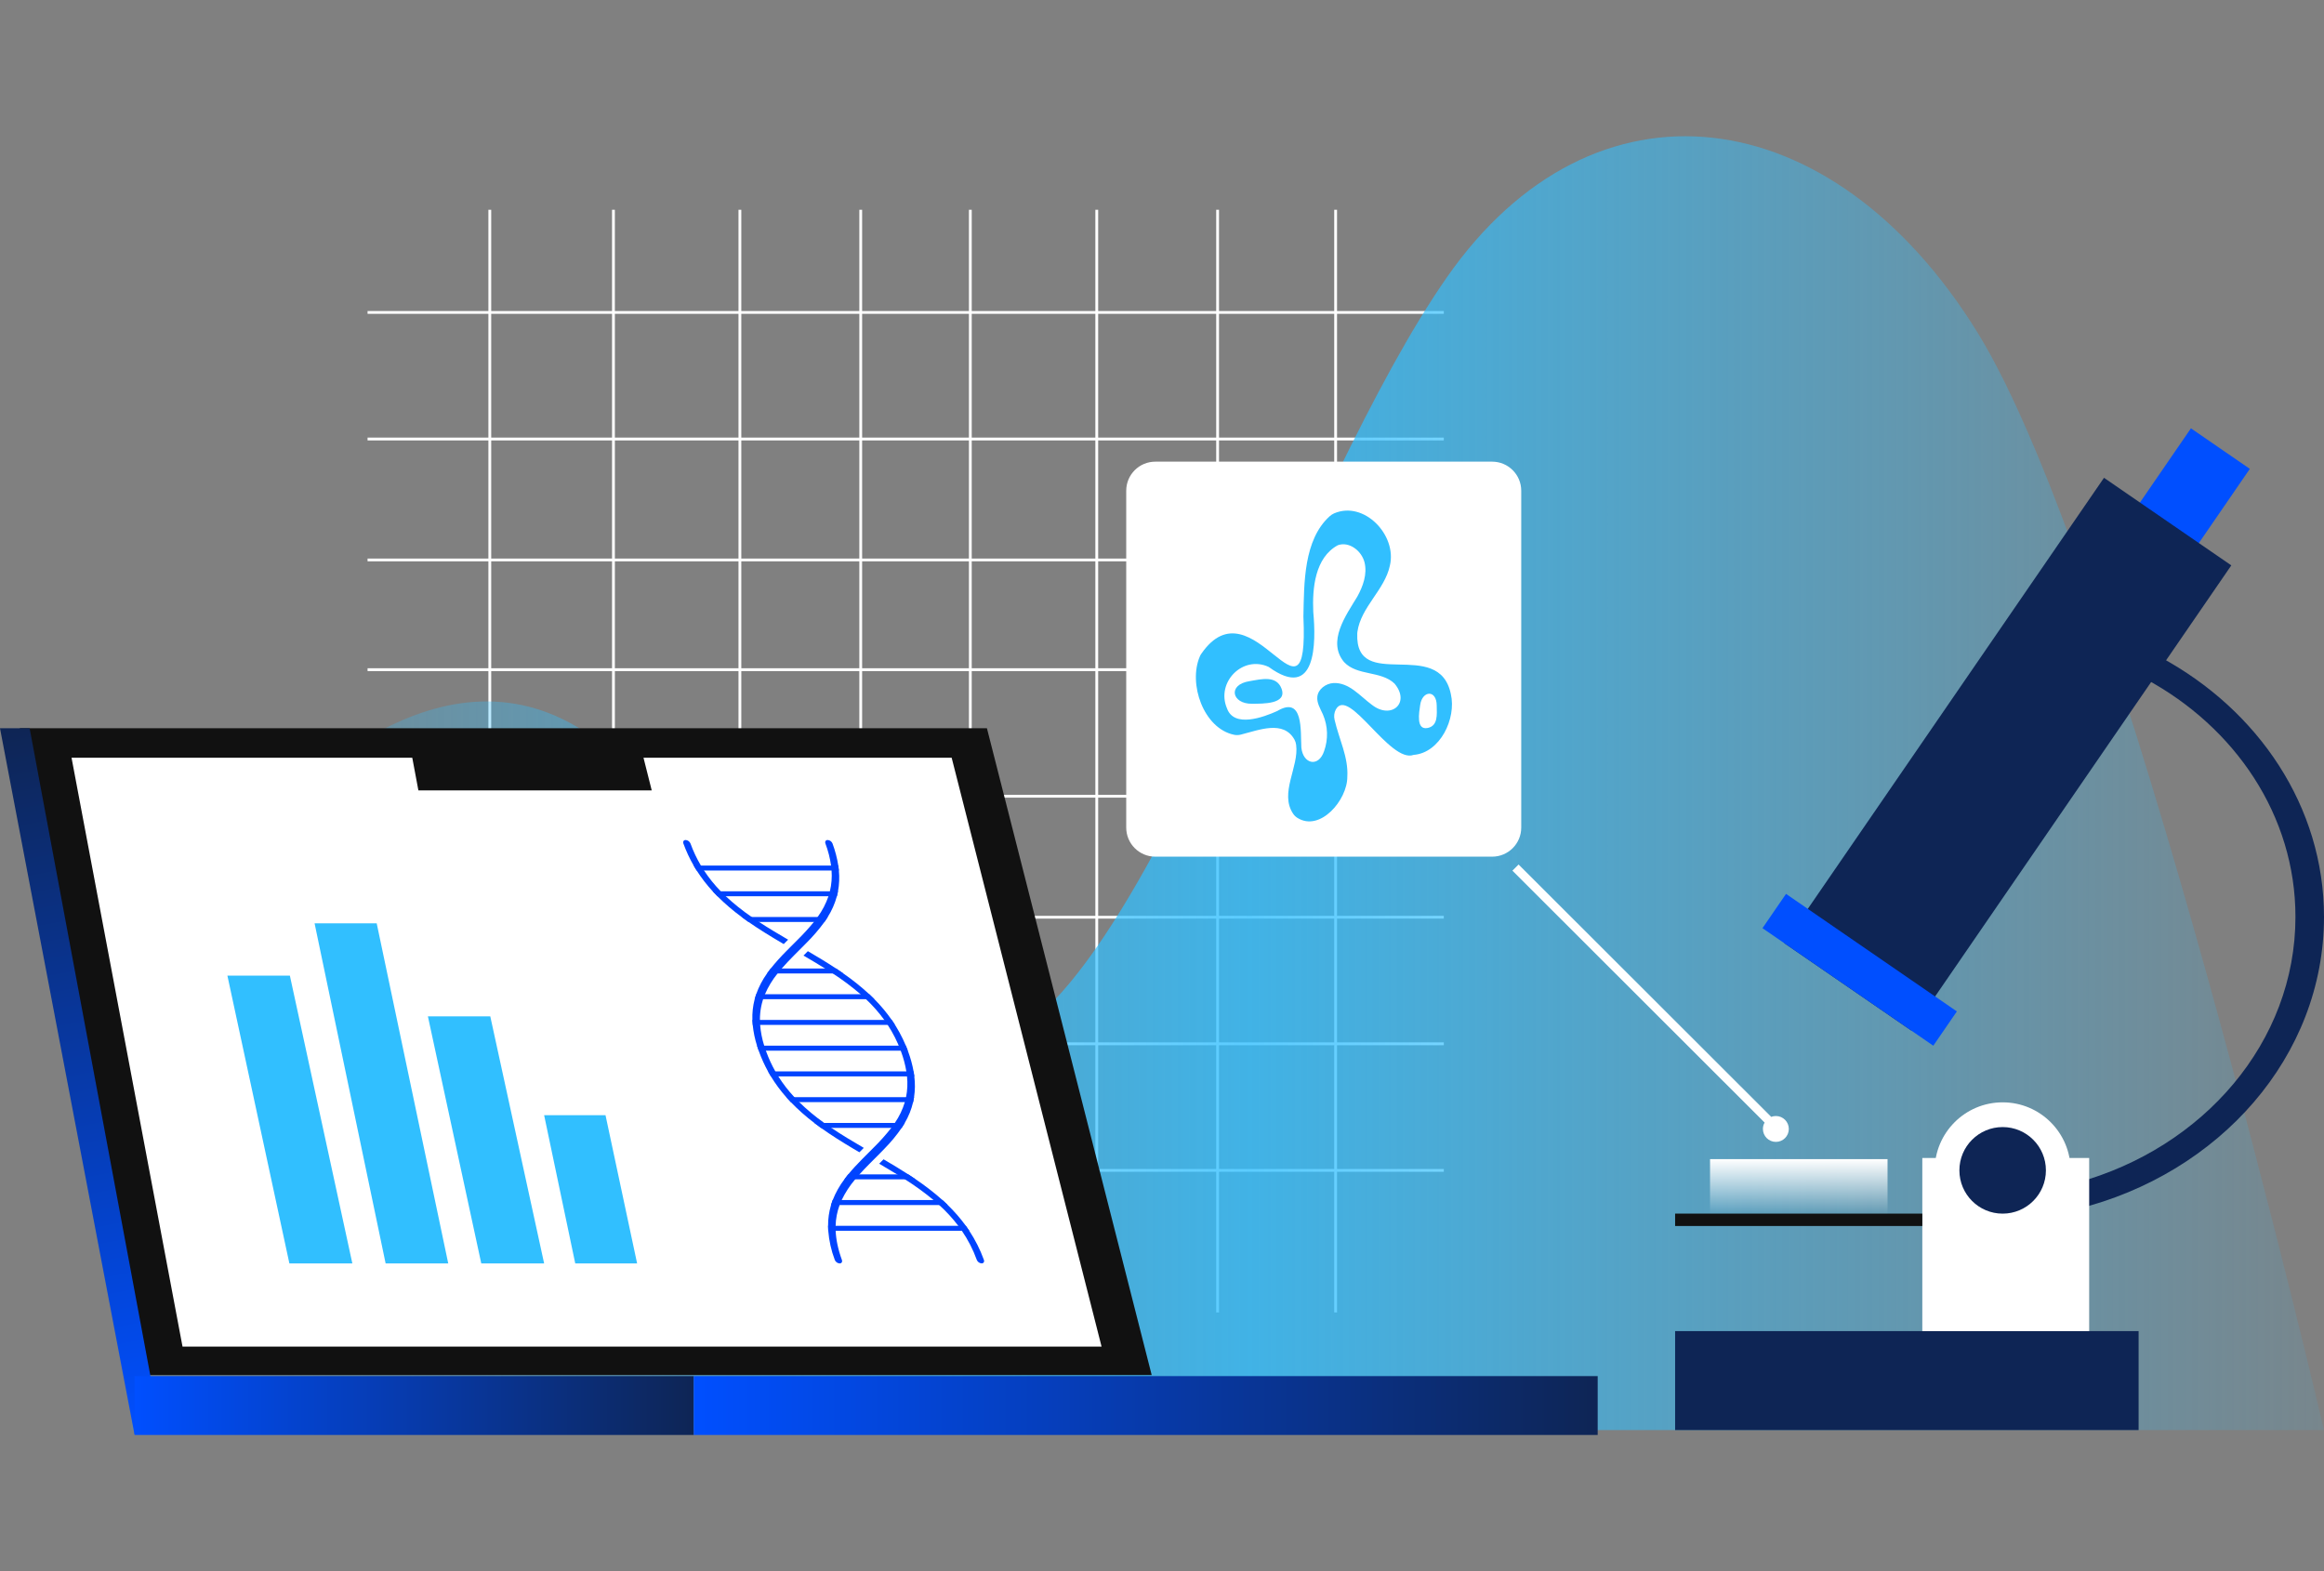
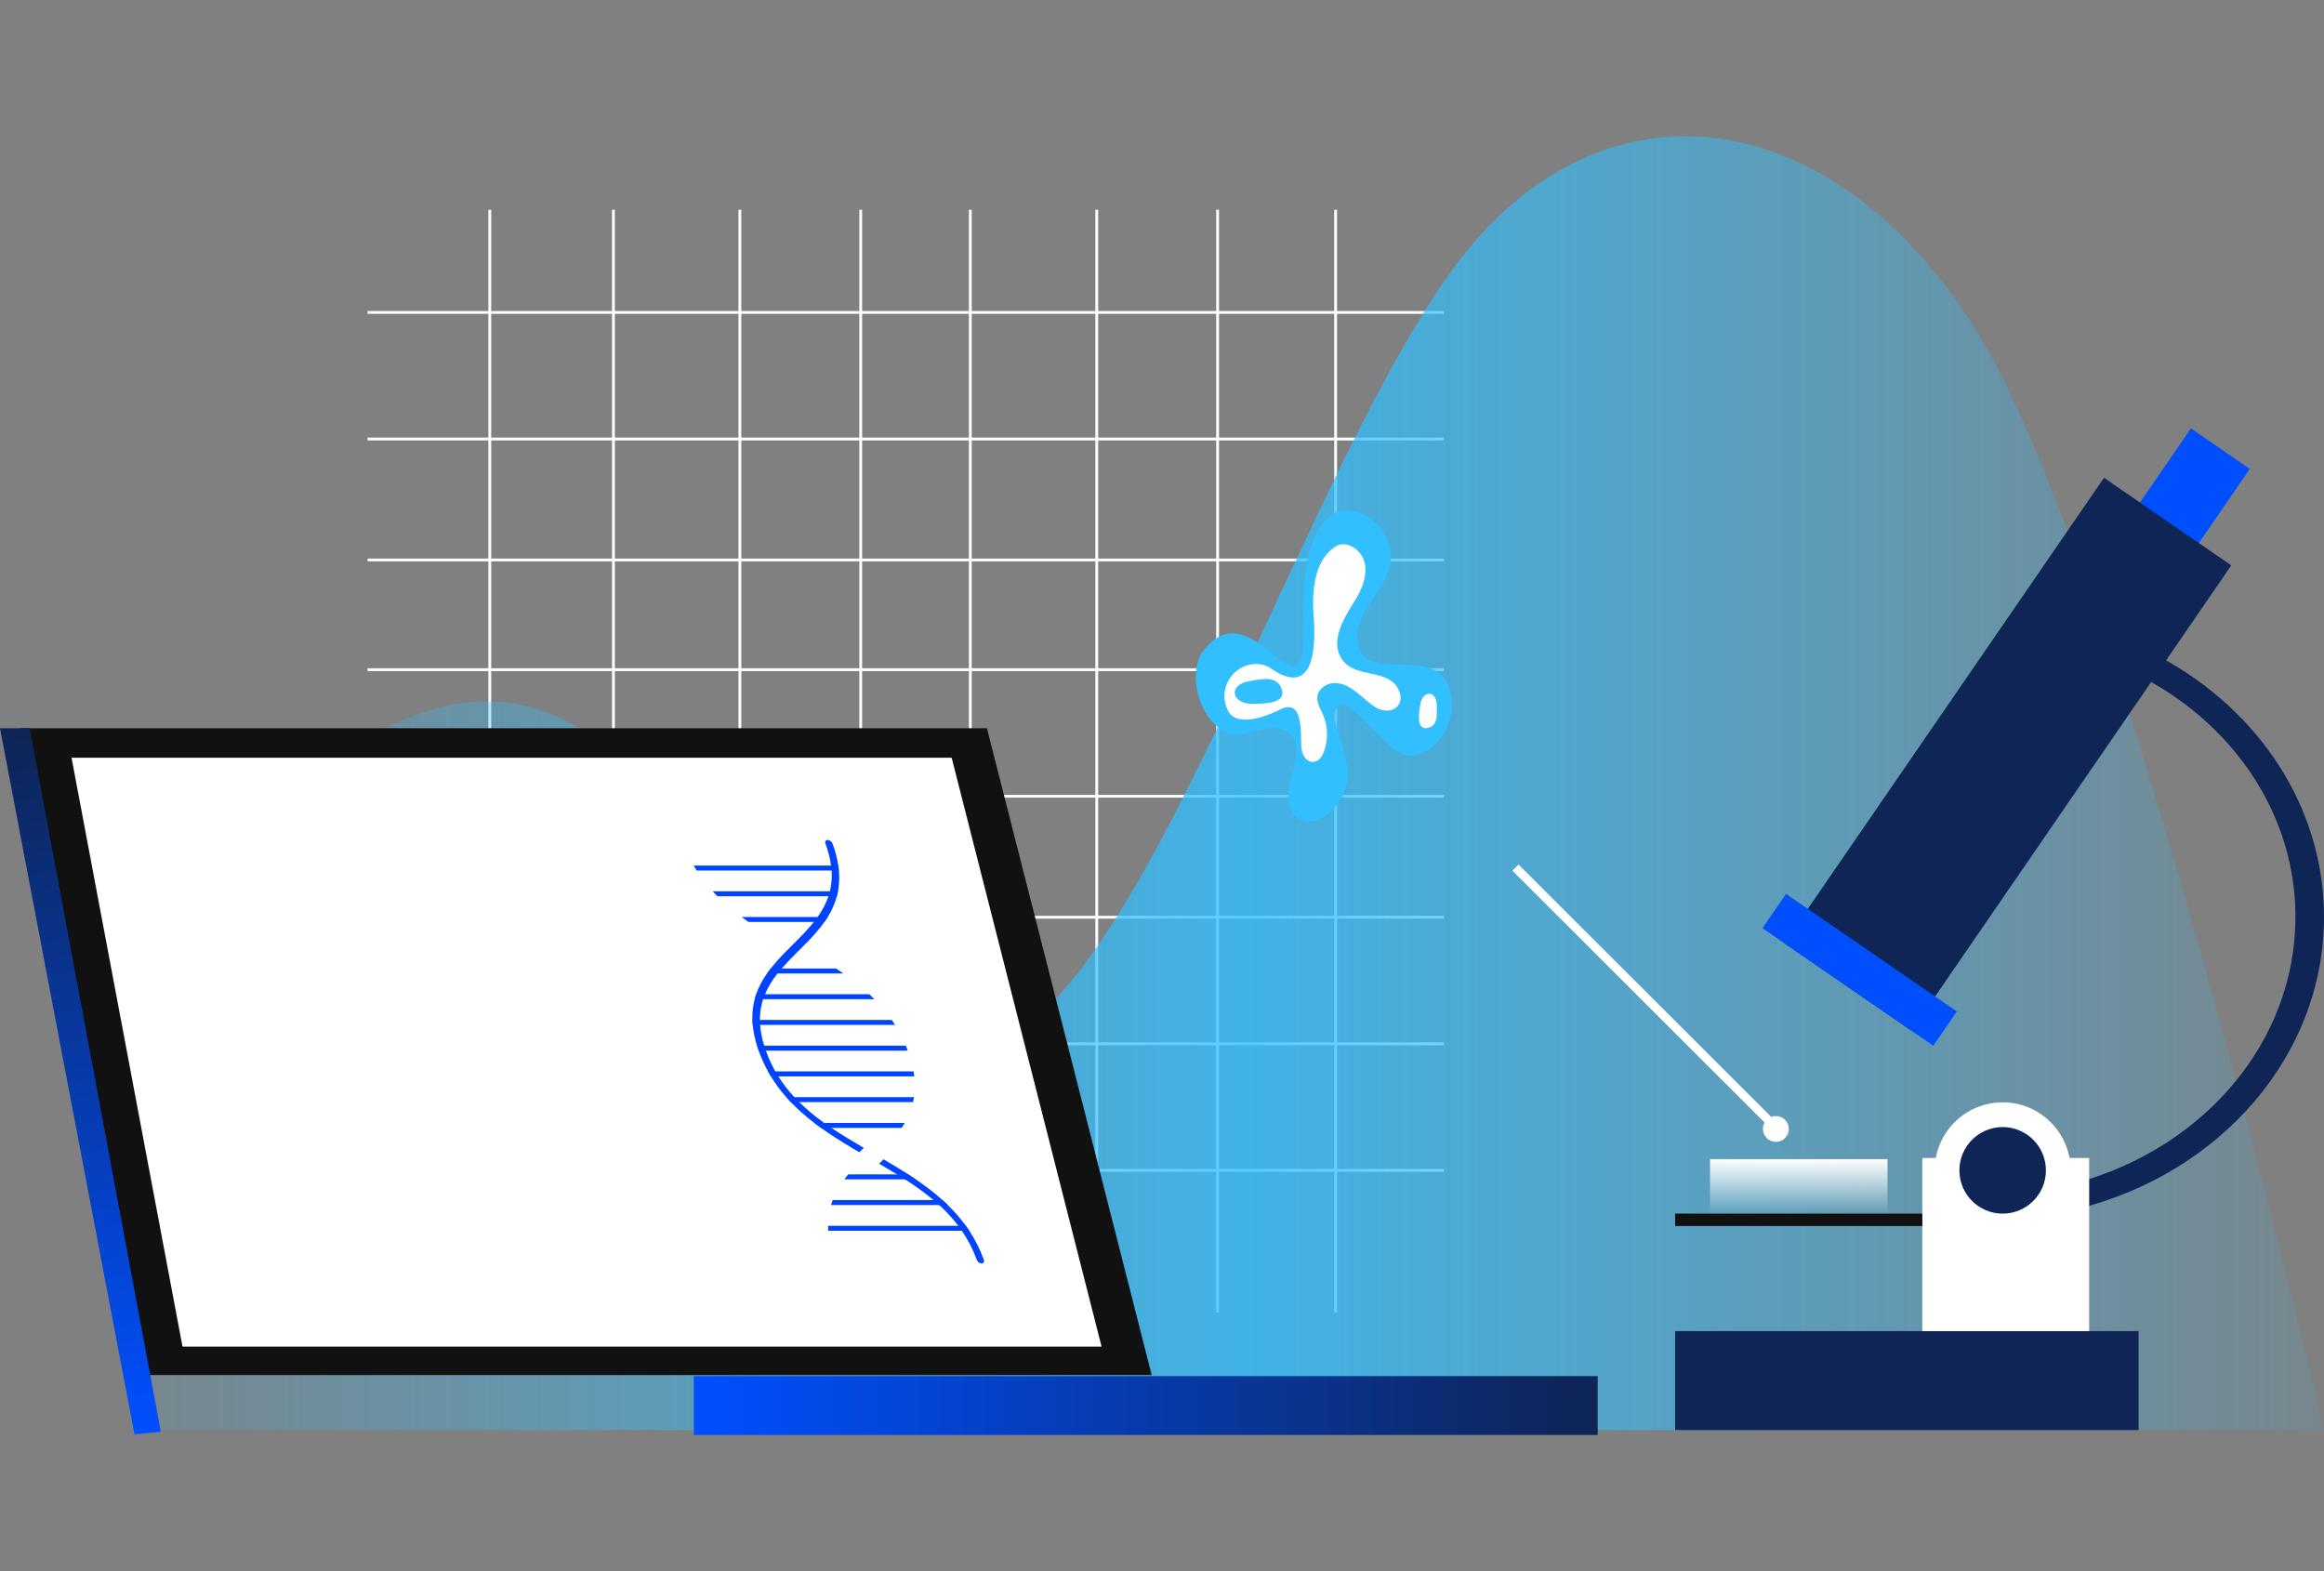
<svg xmlns="http://www.w3.org/2000/svg" width="2371" height="1603" viewBox="0 0 2371 1603" fill="none">
  <rect x="0" y="0" width="2371" height="1603" fill="#808080" stroke="none" />
  <g clip-path="url(#clip0_17_8)">
    <path fill-rule="evenodd" clip-rule="evenodd" d="M498.274 214V317.316H375V320.186H498.274V446.462H375V449.332H498.274V569.868H375V572.738H498.274V681.794H375V684.665H498.274V810.94H375V813.811H498.274V934.346H375V937.216H498.274V1063.49H375V1066.36H498.274V1192.64H375V1195.51H498.274V1339H501.141V1195.51H624.415V1339H627.283V1195.51H753.424V1339H756.291V1195.51H876.698V1339H879.565V1195.51H988.506V1339H991.373V1195.51H1117.51V1339H1120.38V1195.51H1240.79V1339H1243.66V1195.51H1361.2V1339H1364.07V1195.51H1473V1192.64H1364.07V1066.36H1473V1063.49H1364.07V937.216H1473V934.346H1364.07V813.811H1473V810.94H1364.07V684.665H1473V681.794H1364.07V572.738H1473V569.868H1364.07V449.332H1473V446.462H1364.07V320.186H1473V317.316H1364.07V214H1361.2V317.316H1243.66V214H1240.79V317.316H1120.38V214H1117.51V317.316H991.373V214H988.506V317.316H879.565V214H876.698V317.316H756.291V214H753.424V317.316H627.283V214H624.415V317.316H501.141V214H498.274ZM1361.2 1192.63V1066.36H1243.66V1192.63H1361.2ZM1240.79 1192.63V1066.36H1120.38V1192.63H1240.79ZM1117.51 1192.63V1066.36H991.371V1192.63H1117.51ZM988.505 1192.63V1066.36H879.564V1192.63H988.505ZM876.698 1192.63V1066.36H756.291V1192.63H876.698ZM753.424 1192.63V1066.36H627.283V1192.63H753.424ZM624.416 1192.63V1066.36H501.142V1192.63H624.416ZM624.416 1063.49H501.142V937.214H624.416V1063.49ZM753.424 1063.49H627.283V937.214H753.424V1063.49ZM876.698 1063.49H756.291V937.214H876.698V1063.49ZM988.505 1063.49H879.564V937.214H988.505V1063.49ZM1117.51 1063.49H991.371V937.214H1117.51V1063.49ZM1240.79 1063.49H1120.38V937.214H1240.79V1063.49ZM1361.2 1063.49H1243.66V937.214H1361.2V1063.49ZM1361.2 934.344V813.809H1243.66V934.344H1361.2ZM1240.79 934.344V813.809H1120.38V934.344H1240.79ZM1117.51 934.344V813.809H991.371V934.344H1117.51ZM988.505 934.344V813.809H879.564V934.344H988.505ZM876.698 934.344V813.809H756.291V934.344H876.698ZM753.424 934.344V813.809H627.283V934.344H753.424ZM624.416 934.344V813.809H501.142V934.344H624.416ZM501.142 681.794V572.737H624.416V681.794H501.142ZM501.142 569.868H624.416V449.332H501.142V569.868ZM627.284 681.794V572.737H753.425V681.794H627.284ZM627.284 569.868H753.425V449.332H627.284V569.868ZM756.291 681.794V572.737H876.698V681.794H756.291ZM756.291 569.868H876.698V449.332H756.291V569.868ZM879.565 681.794V572.737H988.506V681.794H879.565ZM879.565 569.868H988.506V449.332H879.565V569.868ZM991.372 681.794V572.737H1117.51V681.794H991.372ZM991.372 569.868H1117.51V449.332H991.372V569.868ZM1120.38 681.794V572.737H1240.79V681.794H1120.38ZM1120.38 569.868H1240.79V449.332H1120.38V569.868ZM1243.66 681.794V572.737H1361.2V681.794H1243.66ZM1243.66 569.868H1361.2V449.332H1243.66V569.868ZM1361.2 810.939V684.663H1243.66V810.939H1361.2ZM1240.79 810.939V684.663H1120.38V810.939H1240.79ZM1117.51 810.939V684.663H991.372V810.939H1117.51ZM988.506 810.939V684.663H879.565V810.939H988.506ZM876.699 810.939V684.663H756.292V810.939H876.699ZM753.425 810.939V684.663H627.284V810.939H753.425ZM624.417 810.939V684.663H501.143V810.939H624.417ZM501.143 446.462H624.417V320.186H501.143V446.462ZM627.284 446.462H753.426V320.186H627.284V446.462ZM756.292 446.462H876.699V320.186H756.292V446.462ZM879.566 446.462H988.506V320.186H879.566V446.462ZM991.373 446.462H1117.51V320.186H991.373V446.462ZM1120.38 446.462H1240.79V320.186H1120.38V446.462ZM1243.66 446.462H1361.2V320.186H1243.66V446.462Z" fill="white" />
  </g>
  <g clip-path="url(#clip1_17_8)">
    <path fill-rule="evenodd" clip-rule="evenodd" d="M2371 1459C2371 1459 2166.34 579.937 2017.47 339.167C1868.6 98.396 1625.36 68.969 1476.2 282.843C1327.04 496.717 1177.96 977.822 1028.8 1058.22C879.642 1138.63 730.557 817.67 581.4 737.486C432.242 657.303 283.157 817.669 208.578 897.855L133.999 977.821V1459H2371Z" fill="url(#paint0_linear_17_8)" />
  </g>
  <g clip-path="url(#clip2_17_8)">
    <path d="M20.161 743.001L144.596 1402.85H1174.98L1006.89 743.001H20.161Z" fill="#111111" />
    <path d="M72.981 773.042H970.898L1123.86 1373.88H186.215L72.981 773.042Z" fill="white" />
    <path d="M30.239 743H8.71515e-05L137.208 1463.36L164.076 1460.73L30.239 743Z" fill="url(#paint1_linear_17_8)" />
-     <path d="M707.8 1403.92H137.323V1464H707.8V1403.92Z" fill="url(#paint2_linear_17_8)" />
    <path d="M1630 1403.92H707.8V1464H1630V1403.92Z" fill="url(#paint3_linear_17_8)" />
-     <path d="M664.908 806.378L656.254 772.046H420.417L426.85 806.378H664.908Z" fill="#111111" />
  </g>
  <g clip-path="url(#clip3_17_8)">
-     <path d="M1522.34 471H1178.66C1162.28 471 1149 484.278 1149 500.657V844.343C1149 860.722 1162.28 874 1178.66 874H1522.34C1538.72 874 1552 860.722 1552 844.343V500.657C1552 484.278 1538.72 471 1522.34 471Z" fill="white" />
    <path fill-rule="evenodd" clip-rule="evenodd" d="M1329.78 628.498C1330.49 594.862 1329.98 550.826 1356.48 526.772C1357.81 525.551 1359.33 524.553 1360.97 523.815C1391.64 510.461 1425.43 545.951 1418 577.001C1412.77 601.823 1388.42 619.249 1384.86 644.623C1384.86 645.175 1384.75 645.759 1384.71 646.293C1382.31 707.287 1468.17 649.164 1480.21 708.239C1485.94 733.029 1469.31 768.017 1442.25 770.17C1417.98 779.1 1376.02 700.059 1362.88 723.764C1361.15 727.023 1360.69 730.802 1361.58 734.381C1366.03 753.895 1375.81 772.576 1374.56 792.49C1374.71 816.125 1346.84 849.044 1323.57 834.388C1321.88 833.314 1320.44 831.905 1319.32 830.248C1305.05 809.114 1325.42 782.373 1322.35 759.921C1322.13 758.072 1321.56 756.281 1320.68 754.644C1309.46 734.347 1284.29 744.879 1265.88 749.487C1263.67 750.056 1261.35 750.119 1259.11 749.671C1227.85 743.259 1212.01 697.437 1224.18 669.546C1224.55 668.676 1225.02 667.849 1225.56 667.075C1278.09 590.787 1335.5 757.984 1329.78 629.448C1329.78 629.166 1329.76 628.831 1329.78 628.498Z" fill="#31BFFF" />
    <path fill-rule="evenodd" clip-rule="evenodd" d="M1339.84 624.442C1338.7 600.026 1341.65 568.83 1364.84 556.288C1376.26 552.053 1389.19 561.896 1392.13 573.774C1395.07 585.652 1390.6 598.145 1384.68 608.821C1373.1 627.893 1353.72 654.652 1371.3 675.512C1384.52 689.7 1408.84 684.169 1422.69 697.386C1439.32 717.152 1419.43 734.483 1399.71 719.125C1387.69 710.373 1376.5 696.017 1360.26 696.879C1352.6 697.401 1344.84 703.039 1343.98 710.743C1343.28 717.12 1347.04 722.989 1349.66 728.861C1354.81 740.769 1355.24 754.19 1350.86 766.402C1345.24 783.149 1329.41 779.65 1327.68 762.704C1326.74 746.144 1330.07 709.341 1303.05 725.423C1289.03 731.74 1259.01 742.863 1251.82 722.742C1240.34 696.075 1267.95 668.1 1294.39 680.455C1343 715.779 1342.76 655.73 1339.84 624.44L1339.84 624.442ZM1465.77 719.991C1465.94 729.021 1467.16 740.472 1456.63 742.676C1444.42 745.232 1447.79 727.002 1448.9 719.224C1451 704.365 1465.76 703.264 1465.77 719.991Z" fill="white" />
    <path fill-rule="evenodd" clip-rule="evenodd" d="M1274.81 694.953C1287.02 692.85 1302.29 688.826 1307.47 702.649C1313.46 718.657 1288.03 717.871 1277.27 718.005C1256.7 718.239 1252.14 698.476 1274.81 694.953Z" fill="#31BFFF" />
  </g>
  <g clip-path="url(#clip4_17_8)">
    <path d="M849.37 860.628C852.072 867.894 854.038 875.414 855.238 883.074C855.497 884.792 855.695 886.509 855.849 888.15C856.548 895.216 856.244 902.345 854.948 909.325C854.622 911.043 854.245 912.763 853.788 914.402C851.759 921.888 848.619 929.027 844.471 935.579C843.395 937.303 842.27 938.996 841.097 940.656C835.608 948.17 829.537 955.242 822.942 961.805L821.596 963.171C820.412 964.38 819.222 965.583 818.026 966.78L817.922 966.881L815.099 969.702C814.586 970.224 814.052 970.75 813.539 971.282C812.337 972.472 811.141 973.669 809.951 974.873C805.661 979.229 801.448 983.583 797.563 988.06C796.112 989.721 794.698 991.413 793.322 993.137C788.079 999.569 783.748 1006.69 780.45 1014.31C776.967 1022.62 775.215 1031.55 775.303 1040.56C775.303 1042.22 775.371 1043.91 775.51 1045.64C776.077 1052.83 777.467 1059.94 779.653 1066.81C780.18 1068.52 780.753 1070.22 781.37 1071.89C781.491 1072.24 781.619 1072.61 781.746 1072.96C784.268 1079.91 787.369 1086.64 791.015 1093.07C791.981 1094.79 792.991 1096.48 794.043 1098.15C798.807 1105.71 804.287 1112.8 810.407 1119.32C812.014 1121.05 813.661 1122.74 815.347 1124.4C823.278 1132.14 831.802 1139.24 840.842 1145.64C843.253 1147.36 845.705 1149.08 848.178 1150.72C858.73 1157.82 869.877 1164.47 881.262 1171.11L880.773 1171.59L880.465 1171.9L876.768 1175.6L870.493 1171.9C859.246 1165.22 848.187 1158.3 837.589 1150.72C835.284 1149.05 832.996 1147.36 830.725 1145.64C822.222 1139.21 814.23 1132.13 806.82 1124.47C805.228 1122.81 803.672 1121.12 802.152 1119.39C796.323 1112.81 791.088 1105.72 786.508 1098.22C785.488 1096.55 784.507 1094.85 783.567 1093.14C779.998 1086.69 776.943 1079.96 774.429 1073.03L774.043 1071.96C773.433 1070.24 772.866 1068.52 772.327 1066.89C770.132 1060 768.659 1052.9 767.933 1045.71C767.772 1044.02 767.663 1042.33 767.606 1040.63C767.332 1033.5 768.107 1026.36 769.908 1019.46C770.362 1017.74 770.878 1016.02 771.453 1014.38C774.119 1006.83 777.842 999.704 782.512 993.206C783.715 991.473 784.973 989.78 786.287 988.129C791.251 981.923 796.562 976.003 802.194 970.397C803.354 969.221 804.504 968.043 805.669 966.891L805.773 966.79C806.743 965.802 807.721 964.831 808.691 963.86L810.269 962.286C810.414 962.123 810.577 961.969 810.731 961.815C811.775 960.778 812.814 959.736 813.848 958.688C819.651 952.971 825.148 946.949 830.313 940.648C831.637 938.99 832.917 937.298 834.15 935.571C838.888 929.115 842.617 921.975 845.211 914.397C845.766 912.724 846.253 911.029 846.67 909.317C848.344 902.392 848.922 895.247 848.383 888.142C848.276 886.444 848.108 884.751 847.879 883.066C846.778 875.401 844.85 867.878 842.13 860.629C841.401 858.625 842.42 857.001 844.428 857.001C845.51 857.078 846.548 857.458 847.423 858.099C848.299 858.74 848.974 859.617 849.371 860.628H849.37ZM1003.77 1285.33C1004.5 1287.33 1003.47 1288.96 1001.47 1288.96C1000.38 1288.88 999.345 1288.5 998.47 1287.86C997.595 1287.22 996.92 1286.34 996.524 1285.33C992.729 1274.84 987.616 1264.88 981.31 1255.69C980.14 1253.96 978.923 1252.27 977.663 1250.61C971.852 1242.96 965.34 1235.87 958.211 1229.44C956.325 1227.72 954.395 1226 952.42 1224.36C943.161 1216.68 933.416 1209.6 923.246 1203.18C920.578 1201.47 917.885 1199.75 915.164 1198.11C909.141 1194.41 903.068 1190.79 896.949 1187.25L897.438 1186.77L901.426 1182.77C909.897 1187.72 918.348 1192.79 926.585 1198.11C929.159 1199.77 931.733 1201.46 934.23 1203.18C943.801 1209.61 952.926 1216.69 961.542 1224.36C963.385 1226.01 965.19 1227.7 966.956 1229.44C973.692 1235.95 979.85 1243.03 985.361 1250.61C986.566 1252.28 987.733 1253.97 988.863 1255.69C994.983 1264.94 999.985 1274.89 1003.77 1285.33Z" fill="#0044FF" />
-     <path d="M926.567 1072.98C928.983 1079.51 930.821 1086.24 932.059 1093.09C932.362 1094.81 932.611 1096.51 932.807 1098.17C933.687 1105.21 933.604 1112.33 932.557 1119.35C932.291 1121.05 931.964 1122.74 931.579 1124.42C929.835 1131.89 926.968 1139.04 923.075 1145.64C922.073 1147.37 921.015 1149.06 919.903 1150.72C914.697 1158.28 908.837 1165.36 902.391 1171.89C901.202 1173.14 900.006 1174.37 898.803 1175.6C898.349 1176.06 897.893 1176.52 897.439 1176.97C896.7 1177.73 895.962 1178.47 895.224 1179.21L892.306 1182.13L890.737 1183.71C889.535 1184.9 888.339 1186.09 887.15 1187.3C883.598 1190.89 880.122 1194.48 876.854 1198.15C875.357 1199.81 873.889 1201.51 872.451 1203.23C866.95 1209.65 862.317 1216.77 858.672 1224.4C857.902 1226.06 857.2 1227.76 856.57 1229.48C854.059 1236.26 852.69 1243.42 852.519 1250.65C852.468 1252.32 852.519 1254 852.564 1255.73C852.94 1264.6 854.906 1274.39 858.903 1285.38C859.632 1287.38 858.604 1289 856.605 1289C855.522 1288.93 854.483 1288.55 853.607 1287.91C852.732 1287.26 852.057 1286.39 851.662 1285.38C848.056 1275.86 845.817 1265.88 845.011 1255.73C844.893 1254.04 844.833 1252.35 844.831 1250.65C844.766 1243.48 845.776 1236.35 847.825 1229.48C848.34 1227.77 848.913 1226.07 849.542 1224.4C852.519 1216.82 856.521 1209.69 861.435 1203.2C862.704 1201.48 864.009 1199.76 865.391 1198.12C869.759 1192.8 874.529 1187.74 879.401 1182.78C880.584 1181.57 881.774 1180.37 882.971 1179.18C883.71 1178.42 884.457 1177.69 885.2 1176.95C885.435 1176.72 885.658 1176.48 885.897 1176.25C886.419 1175.73 886.944 1175.19 887.466 1174.68C888.403 1173.74 889.337 1172.82 890.265 1171.87L891.045 1171.08C897.574 1164.69 903.68 1157.88 909.321 1150.69C910.584 1149.04 911.798 1147.35 912.96 1145.62C917.434 1139.13 920.865 1131.98 923.127 1124.42C923.607 1122.77 924.026 1121.07 924.379 1119.35C925.778 1112.38 926.105 1105.24 925.349 1098.17C925.185 1096.47 924.963 1094.78 924.682 1093.1C923.541 1086.24 921.748 1079.5 919.327 1072.98C919.196 1072.63 919.069 1072.27 918.933 1071.92C915.511 1062.7 911.064 1053.89 905.676 1045.67C904.543 1043.95 903.384 1042.23 902.183 1040.59C896.636 1032.96 890.388 1025.87 883.52 1019.42C881.694 1017.7 879.84 1015.98 877.933 1014.34C868.989 1006.64 859.529 999.566 849.619 993.164C847 991.439 844.36 989.746 841.699 988.087C834.553 983.61 827.19 979.256 819.725 974.9C819.896 974.746 820.051 974.583 820.214 974.42L824.204 970.415C833.91 976.085 843.57 981.892 852.922 988.087C855.438 989.744 857.929 991.436 860.397 993.164C869.699 999.592 878.539 1006.67 886.849 1014.34C888.631 1015.99 890.379 1017.69 892.091 1019.42C898.598 1025.94 904.518 1033.03 909.785 1040.59C915.5 1048.8 920.318 1057.6 924.156 1066.84C924.858 1068.52 925.525 1070.21 926.155 1071.92C926.31 1072.27 926.44 1072.62 926.567 1072.98V1072.98ZM804.056 958.705L803.576 959.195L800.944 961.805C800.484 962.253 800.031 962.707 799.58 963.171L797.237 961.805C785.824 955.096 774.497 948.172 763.686 940.63C761.304 938.977 758.949 937.285 756.624 935.553C747.864 929.128 739.601 922.05 731.906 914.379C730.252 912.723 728.636 911.03 727.058 909.302C721.01 902.739 715.553 895.653 710.753 888.127C709.687 886.459 708.661 884.765 707.675 883.048C703.543 875.896 700.048 868.393 697.231 860.628C696.511 858.624 697.531 857 699.523 857C700.604 857.077 701.641 857.457 702.515 858.098C703.39 858.739 704.066 859.616 704.463 860.627C707.289 868.426 710.844 875.941 715.078 883.073C716.094 884.793 717.156 886.486 718.263 888.149C723.261 895.737 728.976 902.828 735.327 909.324C737.044 911.042 738.761 912.762 740.475 914.401C748.751 922.114 757.594 929.193 766.93 935.578C769.413 937.313 771.925 939.005 774.465 940.655C783.988 946.892 793.907 952.803 804.056 958.705Z" fill="#0044FF" />
    <path d="M710.77 888.15H855.849C855.692 886.453 855.489 884.76 855.238 883.073H707.656L710.77 888.15ZM854.948 909.325C854.631 911.033 854.244 912.728 853.788 914.405H731.947C730.293 912.748 728.676 911.055 727.099 909.325H854.948ZM844.471 935.576C843.397 937.301 842.271 938.994 841.097 940.653H763.685C761.303 939.001 758.948 937.309 756.623 935.576H844.471ZM860.412 993.162H782.553C783.757 991.429 785.017 989.736 786.33 988.085H852.94C855.455 989.741 857.946 991.434 860.412 993.162ZM892.109 1019.41H769.948C770.398 1017.7 770.913 1016.01 771.493 1014.33H886.867C888.648 1015.99 890.396 1017.68 892.109 1019.41ZM913.175 1045.67H767.977C767.815 1043.98 767.706 1042.29 767.65 1040.59H909.802C910.961 1042.26 912.086 1043.95 913.175 1045.67ZM926.173 1071.92H774.052C773.442 1070.2 772.875 1068.48 772.336 1066.84H924.175C924.877 1068.52 925.543 1070.21 926.173 1071.92ZM932.05 1093.09C932.356 1094.81 932.602 1096.5 932.798 1098.17H786.518C785.497 1096.5 784.517 1094.81 783.577 1093.09H932.051H932.05ZM932.557 1119.35C932.291 1121.05 931.964 1122.74 931.579 1124.42H806.83C805.237 1122.76 803.681 1121.07 802.162 1119.35H932.558H932.557ZM923.074 1145.64C922.072 1147.37 921.014 1149.06 919.902 1150.72H837.589C835.283 1149.05 832.995 1147.36 830.725 1145.64H923.074ZM934.221 1203.19H861.435C862.704 1201.48 864.009 1199.76 865.391 1198.12H926.576C929.141 1199.76 931.697 1201.48 934.221 1203.19ZM966.947 1229.43H847.798C848.313 1227.72 848.886 1226.03 849.515 1224.35H961.532C963.373 1226.01 965.178 1227.7 966.946 1229.43H966.947ZM988.854 1255.69H844.984C844.867 1253.99 844.808 1252.3 844.807 1250.61H985.352C986.556 1252.27 987.724 1253.97 988.854 1255.69Z" fill="#0044FF" />
  </g>
  <g clip-path="url(#clip5_17_8)">
-     <path d="M232 995.384L295.235 1289H359.476L295.737 995.384H232ZM436.553 1036.91L491.006 1289H555.135L500.19 1036.91H436.553ZM555.135 1137.74L586.885 1289H650L617.754 1137.74H555.134H555.135ZM320.936 942L393.425 1289H457.304L384.318 942H320.936Z" fill="#31BFFF" />
-   </g>
+     </g>
  <g clip-path="url(#clip6_17_8)">
    <path fill-rule="evenodd" clip-rule="evenodd" d="M2341.87 935.384C2341.87 832.239 2280.46 741.899 2188.67 692.501L2203.99 670.422C2304.04 724.362 2371 822.965 2371 935.384C2371 1077.83 2264.2 1197.64 2118.81 1233.59V1206.66C2247.93 1171.14 2341.87 1063.2 2341.87 935.384Z" fill="#0E2555" />
    <path d="M2148.85 562.734L2235.24 437L2295.34 478.348L2208.95 604.08L2148.85 562.734Z" fill="#004FFF" />
    <path d="M1820.32 962.235L2146.55 487.469L2276.43 576.825L1950.2 1051.59L1820.32 962.235Z" fill="#0E2555" />
    <path d="M1798.11 946.956L1822.15 911.973L1996.44 1031.88L1972.4 1066.87L1798.11 946.956Z" fill="#004FFF" />
    <path d="M1709 1358.06H2181.86V1459H1709V1358.06Z" fill="#0E2555" />
    <path d="M1961.19 1181.42H2131.42V1358.06H1961.19V1181.42Z" fill="white" />
    <path d="M2043.15 1263.44C2081.45 1263.44 2112.5 1232.37 2112.5 1194.04C2112.5 1155.71 2081.45 1124.65 2043.15 1124.65C2004.85 1124.65 1973.8 1155.71 1973.8 1194.04C1973.8 1232.37 2004.85 1263.44 2043.15 1263.44Z" fill="white" />
    <path d="M2043.15 1238.2C2067.53 1238.2 2087.29 1218.43 2087.29 1194.04C2087.29 1169.65 2067.53 1149.88 2043.15 1149.88C2018.78 1149.88 1999.02 1169.65 1999.02 1194.04C1999.02 1218.43 2018.78 1238.2 2043.15 1238.2Z" fill="#0E2555" />
    <path d="M1709 1238.2H1961.19V1250.82H1709V1238.2Z" fill="#111111" />
    <path d="M1744.63 1182.58H1925.71V1239.02H1744.63V1182.58Z" fill="url(#paint4_linear_17_8)" />
  </g>
  <g clip-path="url(#clip7_17_8)">
    <path fill-rule="evenodd" clip-rule="evenodd" d="M1807.05 1139.47L1549.29 882L1543 888.285L1800.29 1145.28C1799.16 1147.27 1798.57 1149.51 1798.57 1151.8C1798.57 1159.09 1804.49 1165 1811.78 1165C1819.08 1165 1825 1159.09 1825 1151.8C1825 1144.51 1819.08 1138.6 1811.78 1138.6C1810.12 1138.6 1808.52 1138.9 1807.05 1139.47Z" fill="white" />
  </g>
  <defs>
    <linearGradient id="paint0_linear_17_8" x1="2371" y1="799" x2="134" y2="799" gradientUnits="userSpaceOnUse">
      <stop stop-color="#31BFFF" stop-opacity="0.1" />
      <stop offset="0.49" stop-color="#31BFFF" stop-opacity="0.8" />
      <stop offset="1" stop-color="#31BFFF" stop-opacity="0.1" />
    </linearGradient>
    <linearGradient id="paint1_linear_17_8" x1="15.614" y1="745.652" x2="149.595" y2="1463.36" gradientUnits="userSpaceOnUse">
      <stop stop-color="#0E2555" />
      <stop offset="1" stop-color="#004FFF" />
    </linearGradient>
    <linearGradient id="paint2_linear_17_8" x1="137.323" y1="1433.96" x2="707.8" y2="1433.96" gradientUnits="userSpaceOnUse">
      <stop stop-color="#004FFF" />
      <stop offset="1" stop-color="#0E2555" />
    </linearGradient>
    <linearGradient id="paint3_linear_17_8" x1="707.801" y1="1433.96" x2="1630" y2="1433.96" gradientUnits="userSpaceOnUse">
      <stop stop-color="#004FFF" />
      <stop offset="1" stop-color="#0E2555" />
    </linearGradient>
    <linearGradient id="paint4_linear_17_8" x1="1835.17" y1="1182.58" x2="1835.17" y2="1239.02" gradientUnits="userSpaceOnUse">
      <stop stop-color="white" />
      <stop offset="1" stop-color="white" stop-opacity="0" />
    </linearGradient>
    <clipPath id="clip0_17_8">
      <rect width="1098" height="1125" fill="white" transform="translate(375 214)" />
    </clipPath>
    <clipPath id="clip1_17_8">
      <rect width="2237" height="1320" fill="white" transform="matrix(-1 0 0 1 2371 139)" />
    </clipPath>
    <clipPath id="clip2_17_8">
      <rect width="1630" height="721" fill="white" transform="matrix(-1 0 0 1 1630 743)" />
    </clipPath>
    <clipPath id="clip3_17_8">
      <rect width="403" height="403" fill="white" transform="translate(1149 471)" />
    </clipPath>
    <clipPath id="clip4_17_8">
      <rect width="307" height="432" fill="white" transform="translate(697 857)" />
    </clipPath>
    <clipPath id="clip5_17_8">
      <rect width="418" height="347" fill="white" transform="translate(232 942)" />
    </clipPath>
    <clipPath id="clip6_17_8">
      <rect width="662" height="1022" fill="white" transform="translate(1709 437)" />
    </clipPath>
    <clipPath id="clip7_17_8">
      <rect width="282" height="283" fill="white" transform="translate(1543 882)" />
    </clipPath>
  </defs>
</svg>